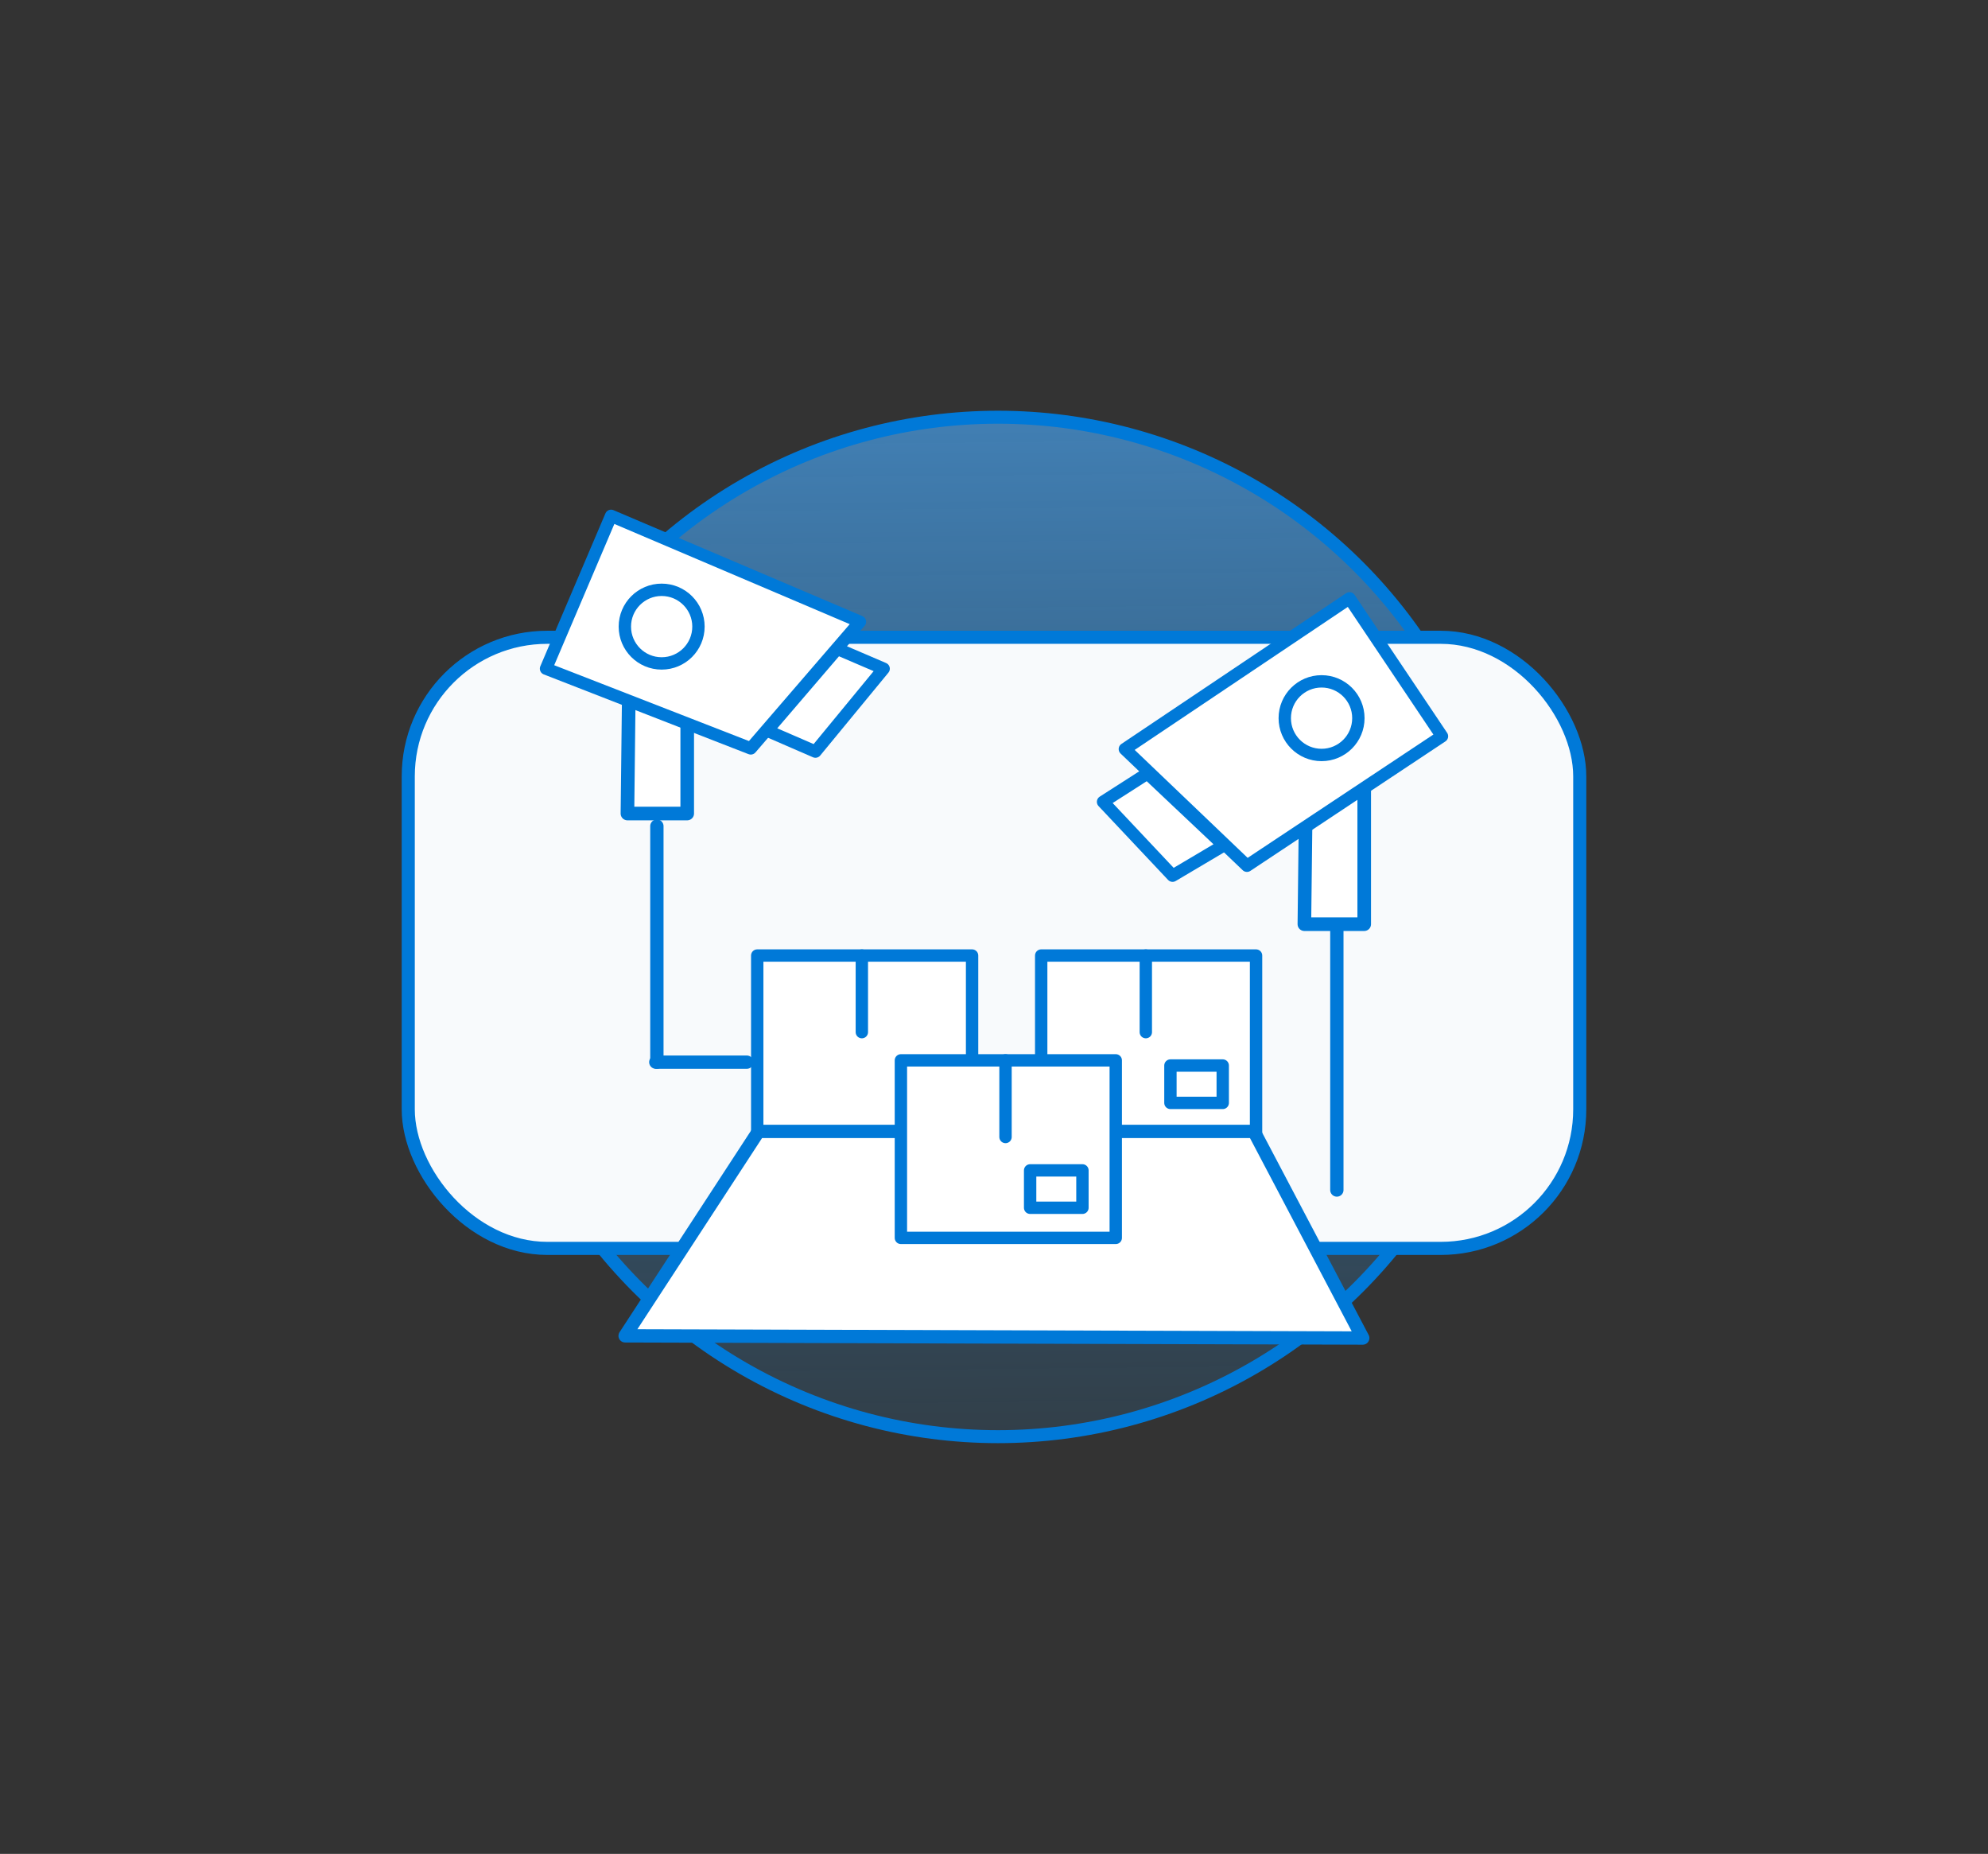
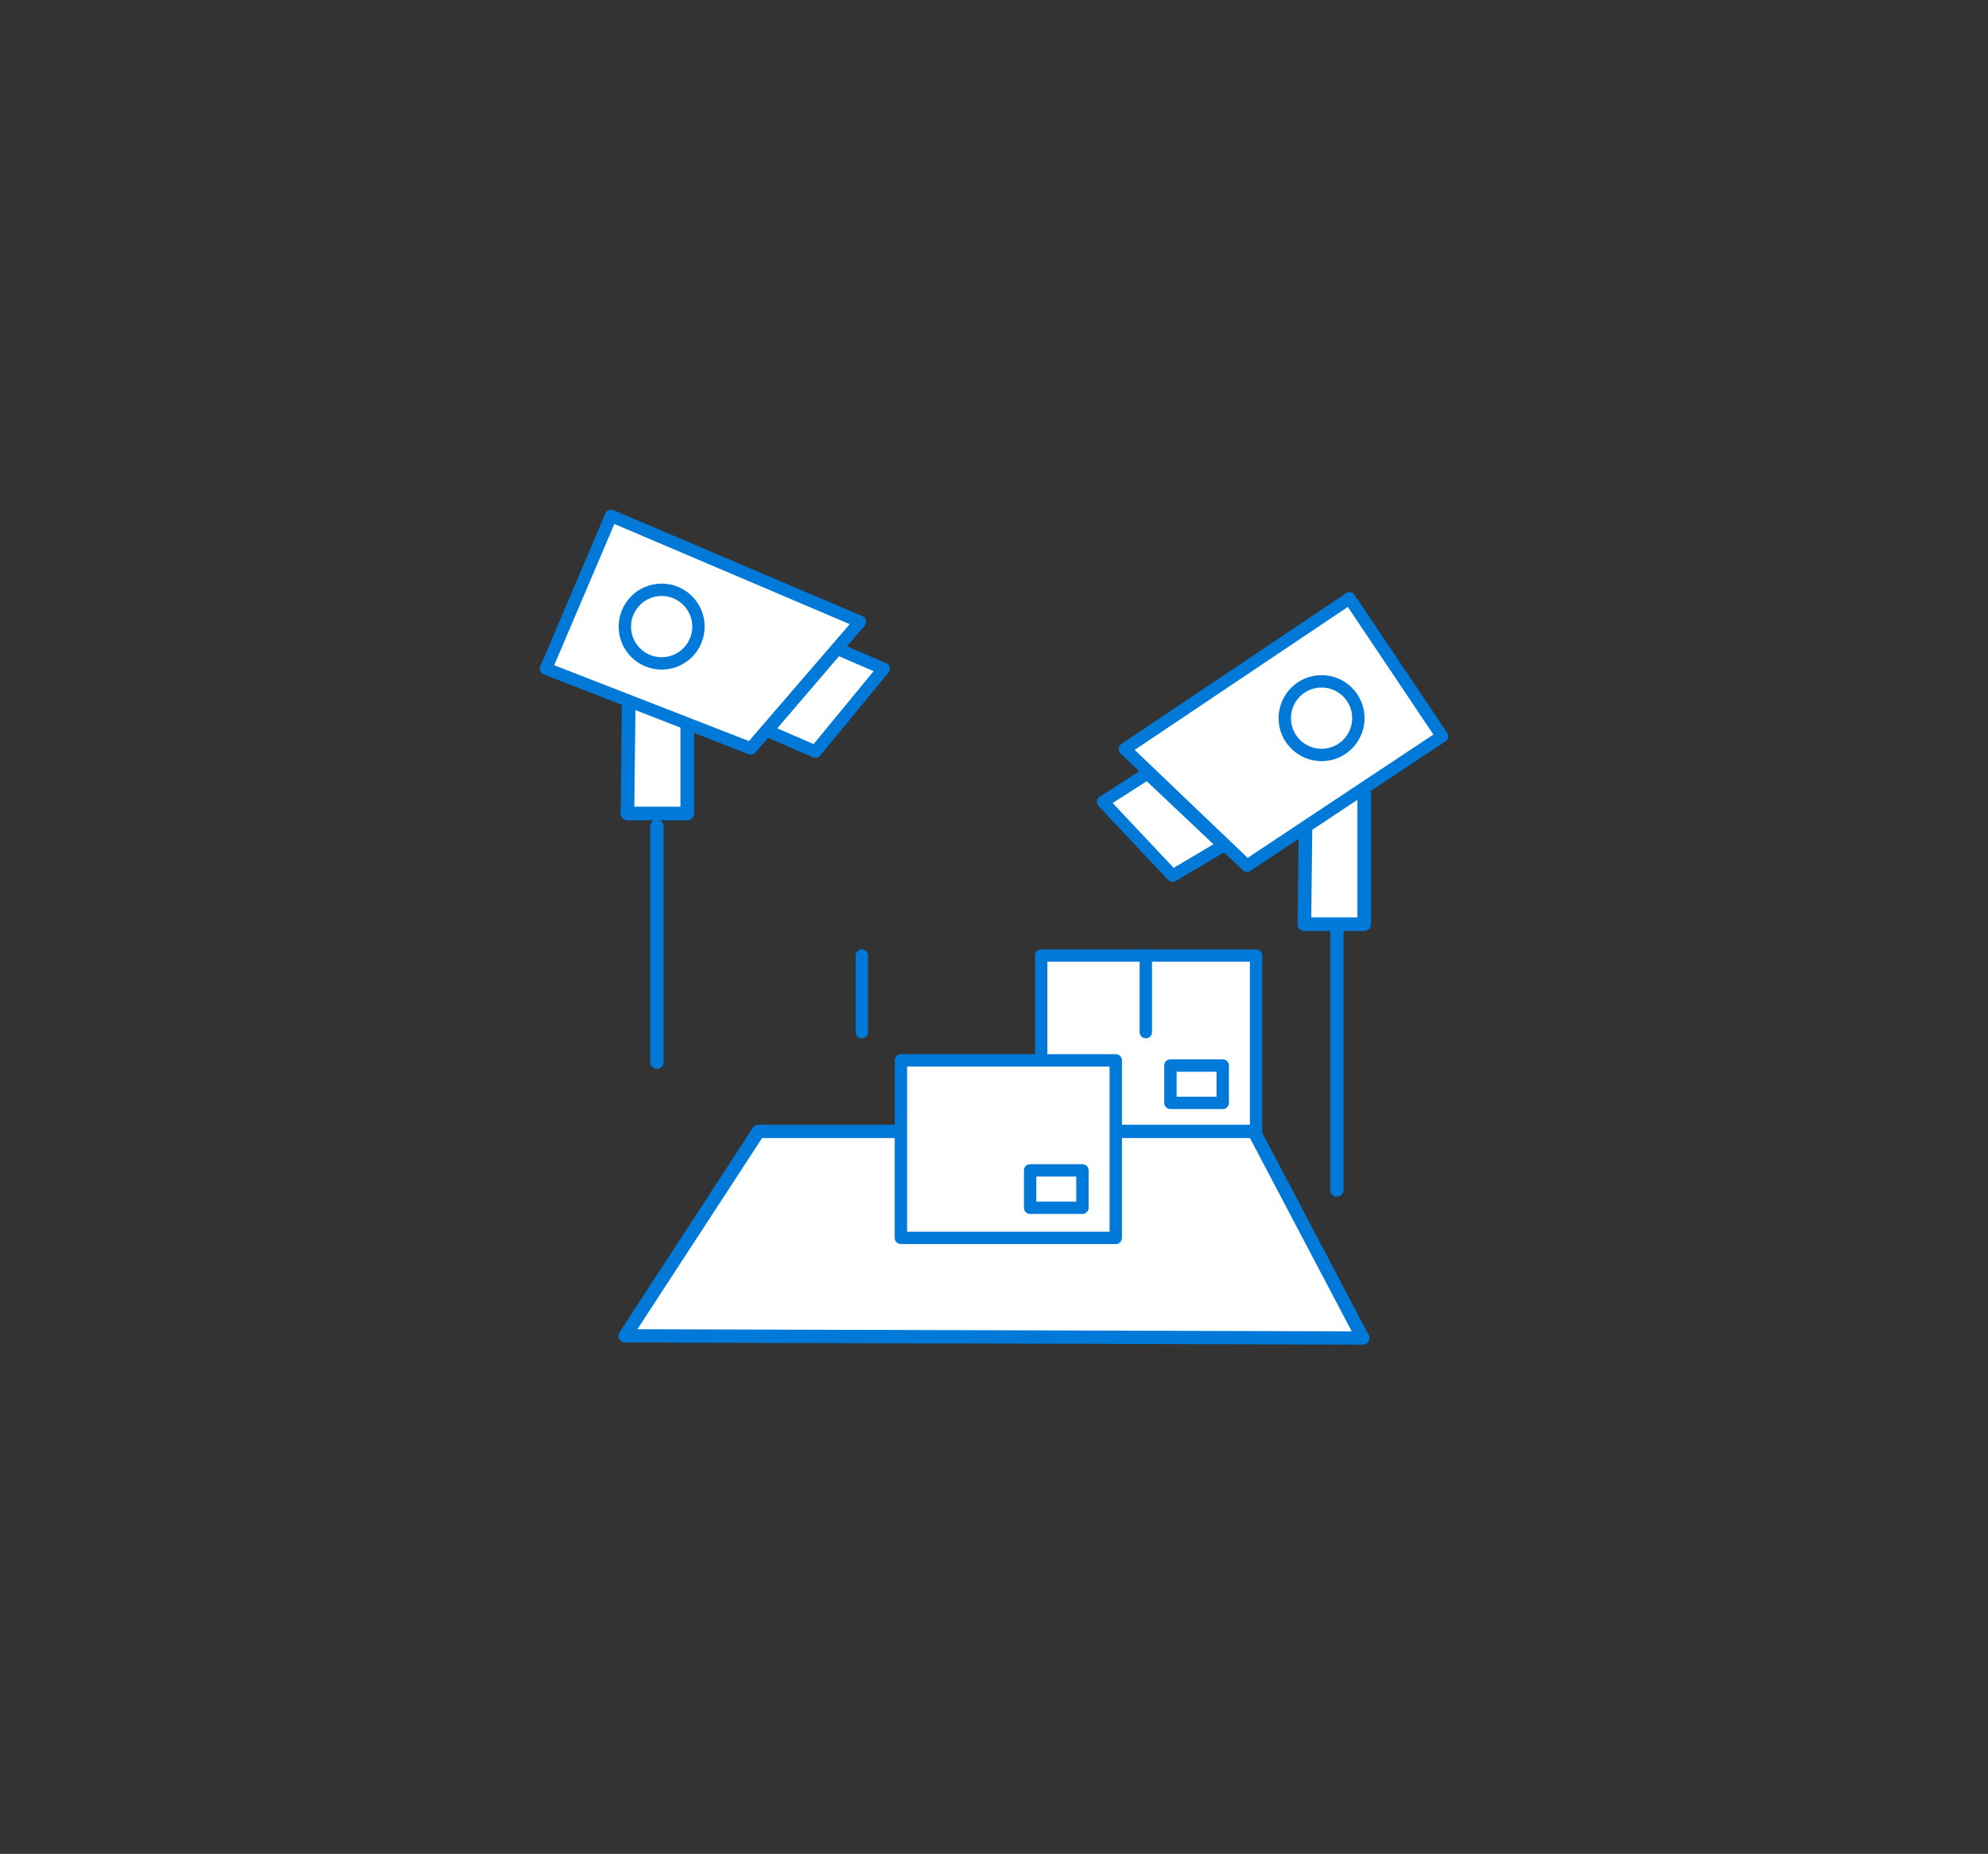
<svg xmlns="http://www.w3.org/2000/svg" id="Layer_1" viewBox="0 0 353.82 329.88">
  <rect x="0" y="0" width="353.82" height="329.88" fill="#333333" stroke="none" />
  <defs>
    <linearGradient id="linear-gradient" x1="175.97" y1="-.78" x2="178.97" y2="299.51" gradientUnits="userSpaceOnUse">
      <stop offset="0" stop-color="#51a0e7" />
      <stop offset="1" stop-color="#2581c4" stop-opacity="0" />
    </linearGradient>
  </defs>
-   <circle cx="177.62" cy="164.94" r="90.7" style="fill:url(#linear-gradient); stroke:#0079d8; stroke-linecap:round; stroke-linejoin:round; stroke-width:2.31px;" />
-   <rect x="72.66" y="113.4" width="208.5" height="108.74" rx="24.74" ry="24.74" style="fill:#f8fafc; stroke:#0079d8; stroke-linecap:round; stroke-linejoin:round; stroke-width:2.33px;" />
  <line x1="116.91" y1="147" x2="116.91" y2="189" style="fill:none; stroke:#0079d8; stroke-linecap:round; stroke-linejoin:round; stroke-width:2.37px;" />
  <polygon points="122.31 144.76 111.67 144.76 112.08 108.82 122.31 112.83 122.31 144.76" style="fill:#fff; stroke:#0079d8; stroke-linecap:round; stroke-linejoin:round; stroke-width:2.42px;" />
  <polygon points="242.8 164.45 232.15 164.45 232.57 128.52 242.8 132.53 242.8 164.45" style="fill:#fff; stroke:#0079d8; stroke-linecap:round; stroke-linejoin:round; stroke-width:2.42px;" />
  <polygon points="133.62 133.17 97.18 118.98 108.76 91.79 153.05 110.64 133.62 133.17" style="fill:#fff; stroke:#0079d8; stroke-linecap:round; stroke-linejoin:round; stroke-width:2.2px;" />
  <circle cx="117.76" cy="111.5" r="6.55" style="fill:#fff; stroke:#0079d8; stroke-linecap:round; stroke-linejoin:round; stroke-width:2.2px;" />
  <polygon points="145.13 133.74 136.53 130.01 149.01 115.45 157.27 118.99 145.13 133.74" style="fill:#fff; stroke:#0079d8; stroke-linecap:round; stroke-linejoin:round; stroke-width:2.2px;" />
  <polygon points="200.2 133.29 240.18 106.47 256.64 131.01 221.93 154.05 200.2 133.29" style="fill:#fff; stroke:#0079d8; stroke-linecap:round; stroke-linejoin:round; stroke-width:2.2px;" />
  <circle cx="235.21" cy="127.79" r="6.55" style="fill:#fff; stroke:#0079d8; stroke-linecap:round; stroke-linejoin:round; stroke-width:2.2px;" />
  <polygon points="196.32 142.68 204.22 137.62 217.79 150.43 208.69 155.82 196.32 142.68" style="fill:#fff; stroke:#0079d8; stroke-linecap:round; stroke-linejoin:round; stroke-width:2.2px;" />
-   <rect x="134.77" y="170.03" width="38.24" height="31.59" style="fill:#fff; stroke:#0079d8; stroke-linecap:round; stroke-linejoin:round; stroke-width:2.2px;" />
  <line x1="153.39" y1="170.03" x2="153.39" y2="183.66" style="fill:none; stroke:#0079d8; stroke-linecap:round; stroke-linejoin:round; stroke-width:2.2px;" />
  <rect x="185.31" y="170.03" width="38.24" height="31.59" style="fill:#fff; stroke:#0079d8; stroke-linecap:round; stroke-linejoin:round; stroke-width:2.2px;" />
  <line x1="203.93" y1="170.03" x2="203.93" y2="183.66" style="fill:none; stroke:#0079d8; stroke-linecap:round; stroke-linejoin:round; stroke-width:2.2px;" />
  <rect x="208.31" y="189.6" width="9.31" height="6.65" style="fill:none; stroke:#0079d8; stroke-linecap:round; stroke-linejoin:round; stroke-width:2.2px;" />
  <polygon points="242.54 238.09 111.26 237.7 134.99 201.32 223.18 201.32 242.54 238.09" style="fill:#fff; stroke:#0079d8; stroke-linecap:round; stroke-linejoin:round; stroke-width:2.37px;" />
  <rect x="160.34" y="188.68" width="38.24" height="31.59" style="fill:#fff; stroke:#0079d8; stroke-linecap:round; stroke-linejoin:round; stroke-width:2.2px;" />
-   <line x1="178.96" y1="188.68" x2="178.96" y2="202.32" style="fill:none; stroke:#0079d8; stroke-linecap:round; stroke-linejoin:round; stroke-width:2.2px;" />
  <rect x="183.34" y="208.26" width="9.31" height="6.65" style="fill:none; stroke:#0079d8; stroke-linecap:round; stroke-linejoin:round; stroke-width:2.2px;" />
-   <line x1="116.72" y1="189" x2="132.91" y2="189" style="fill:none; stroke:#0079d8; stroke-linecap:round; stroke-linejoin:round; stroke-width:2.37px;" />
  <line x1="237.93" y1="164.51" x2="237.93" y2="211.75" style="fill:none; stroke:#0079d8; stroke-linecap:round; stroke-linejoin:round; stroke-width:2.37px;" />
</svg>